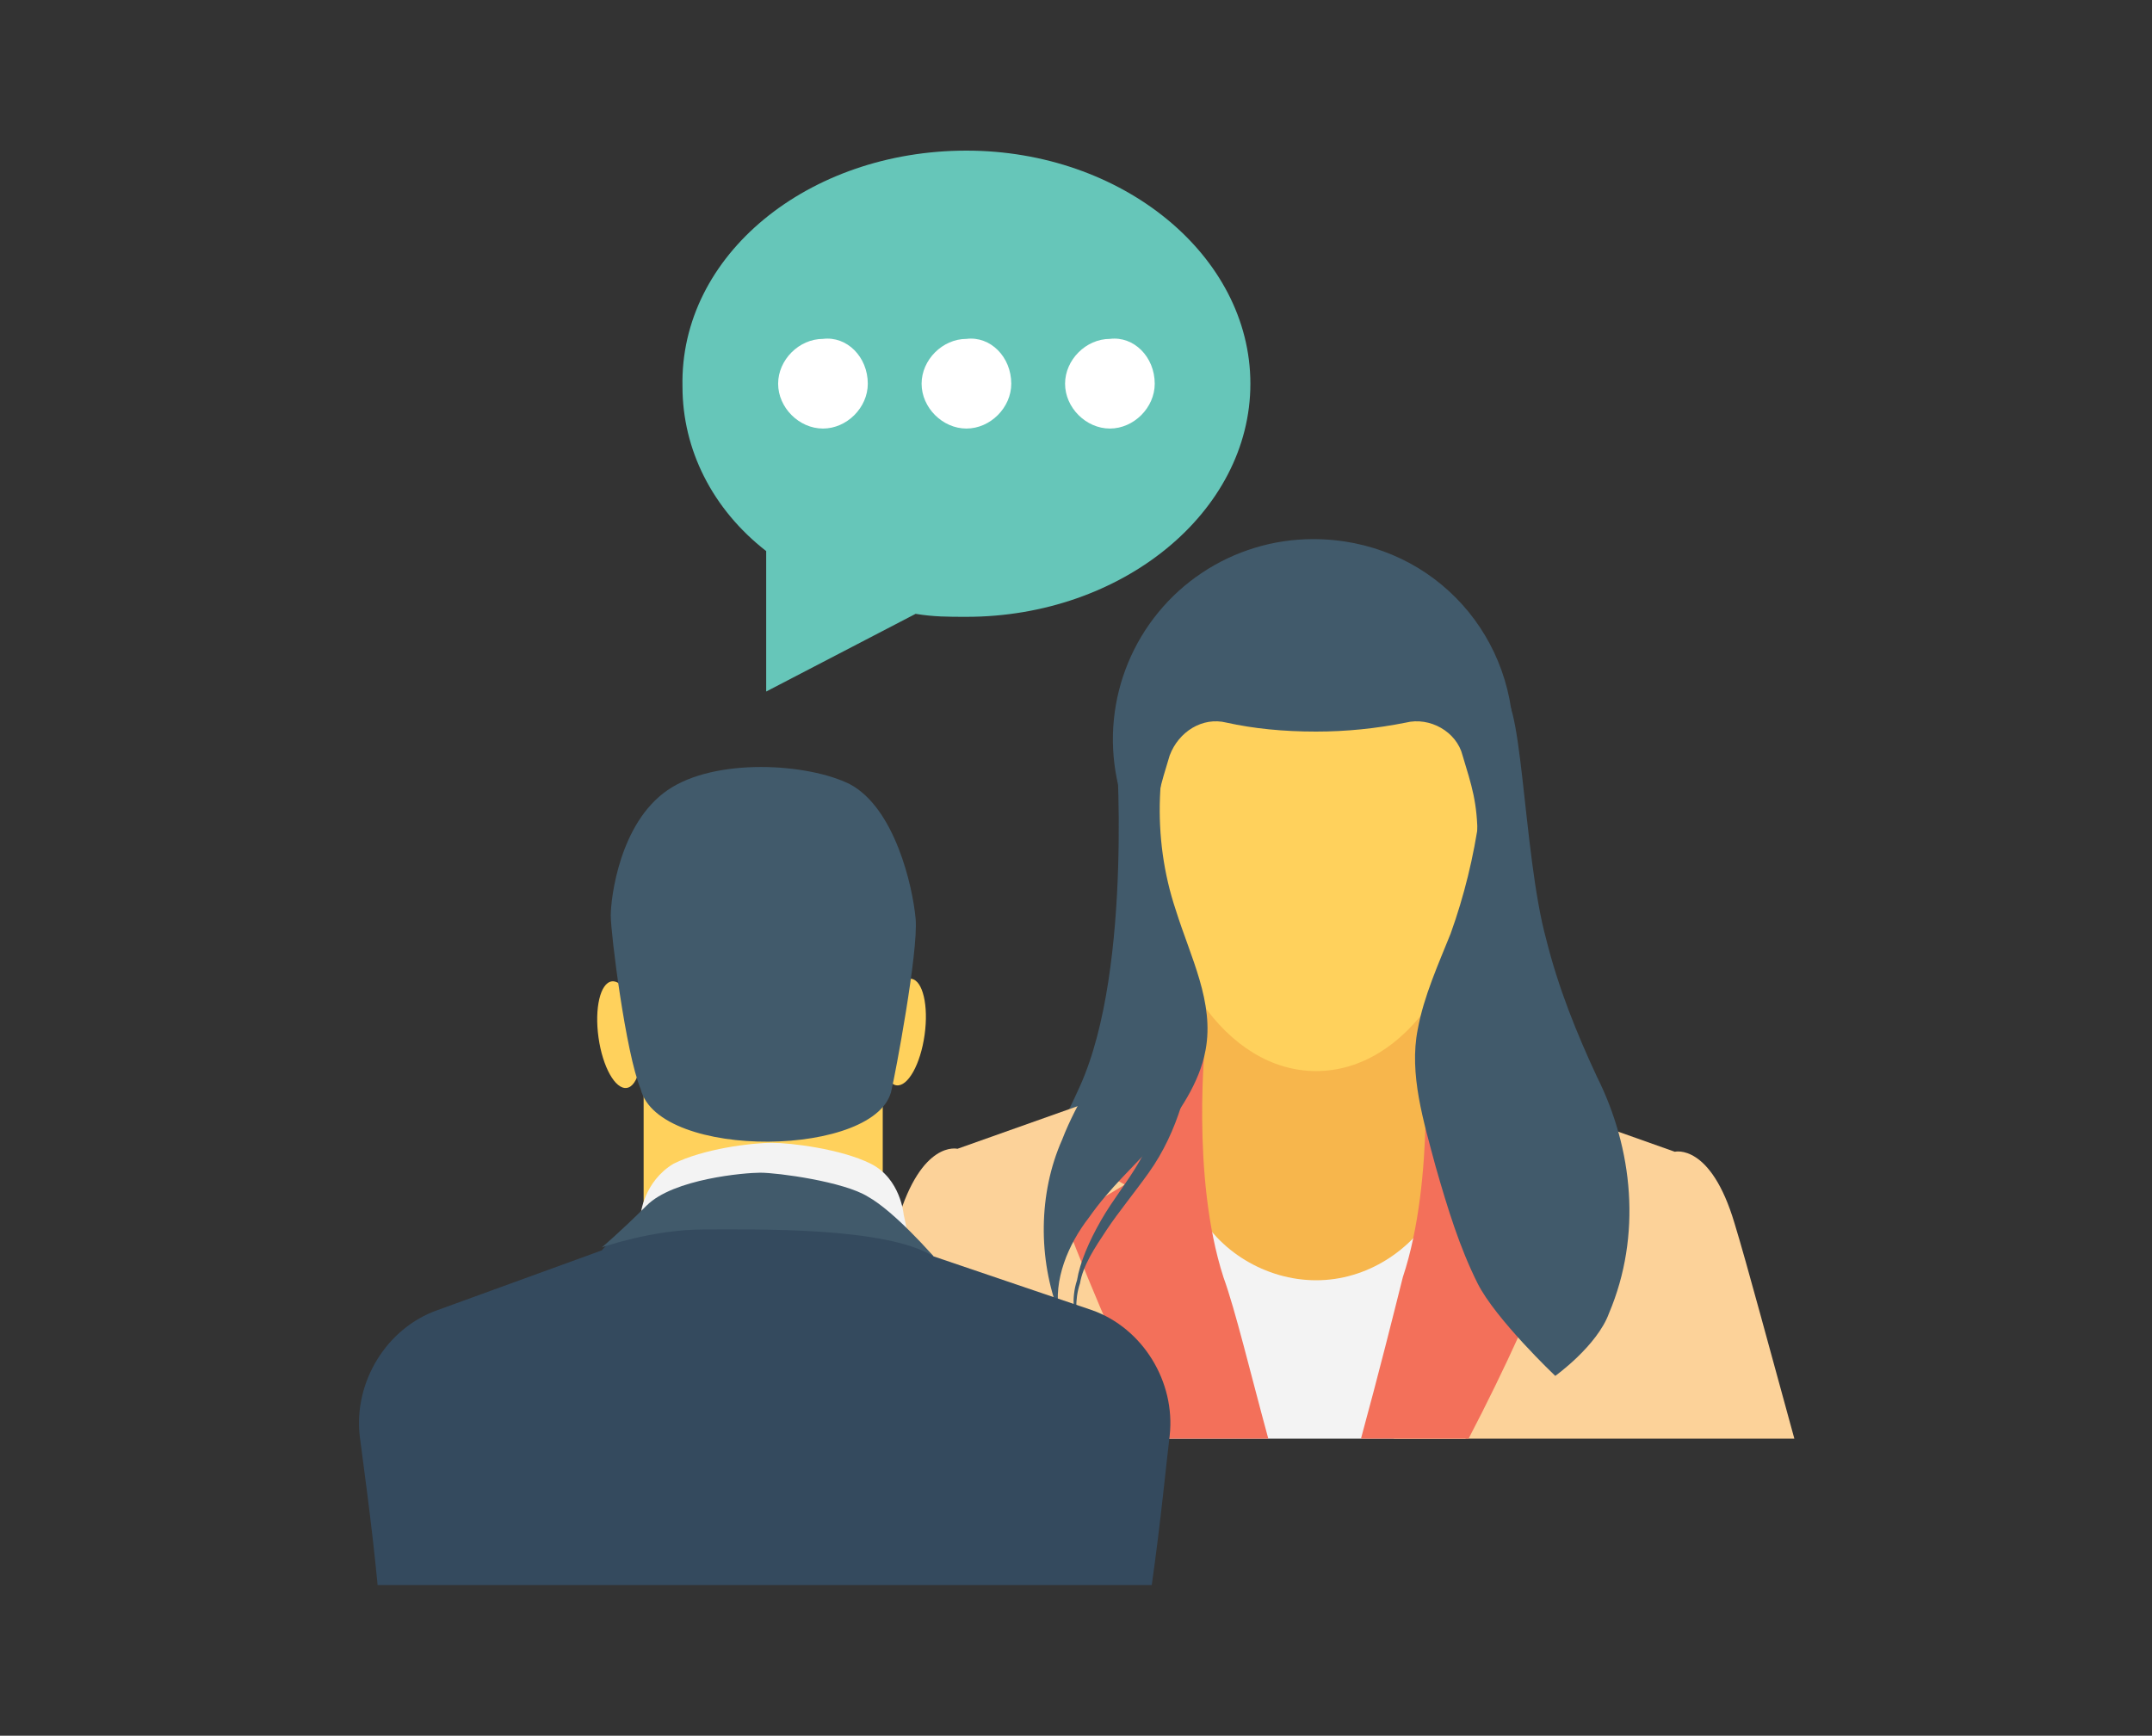
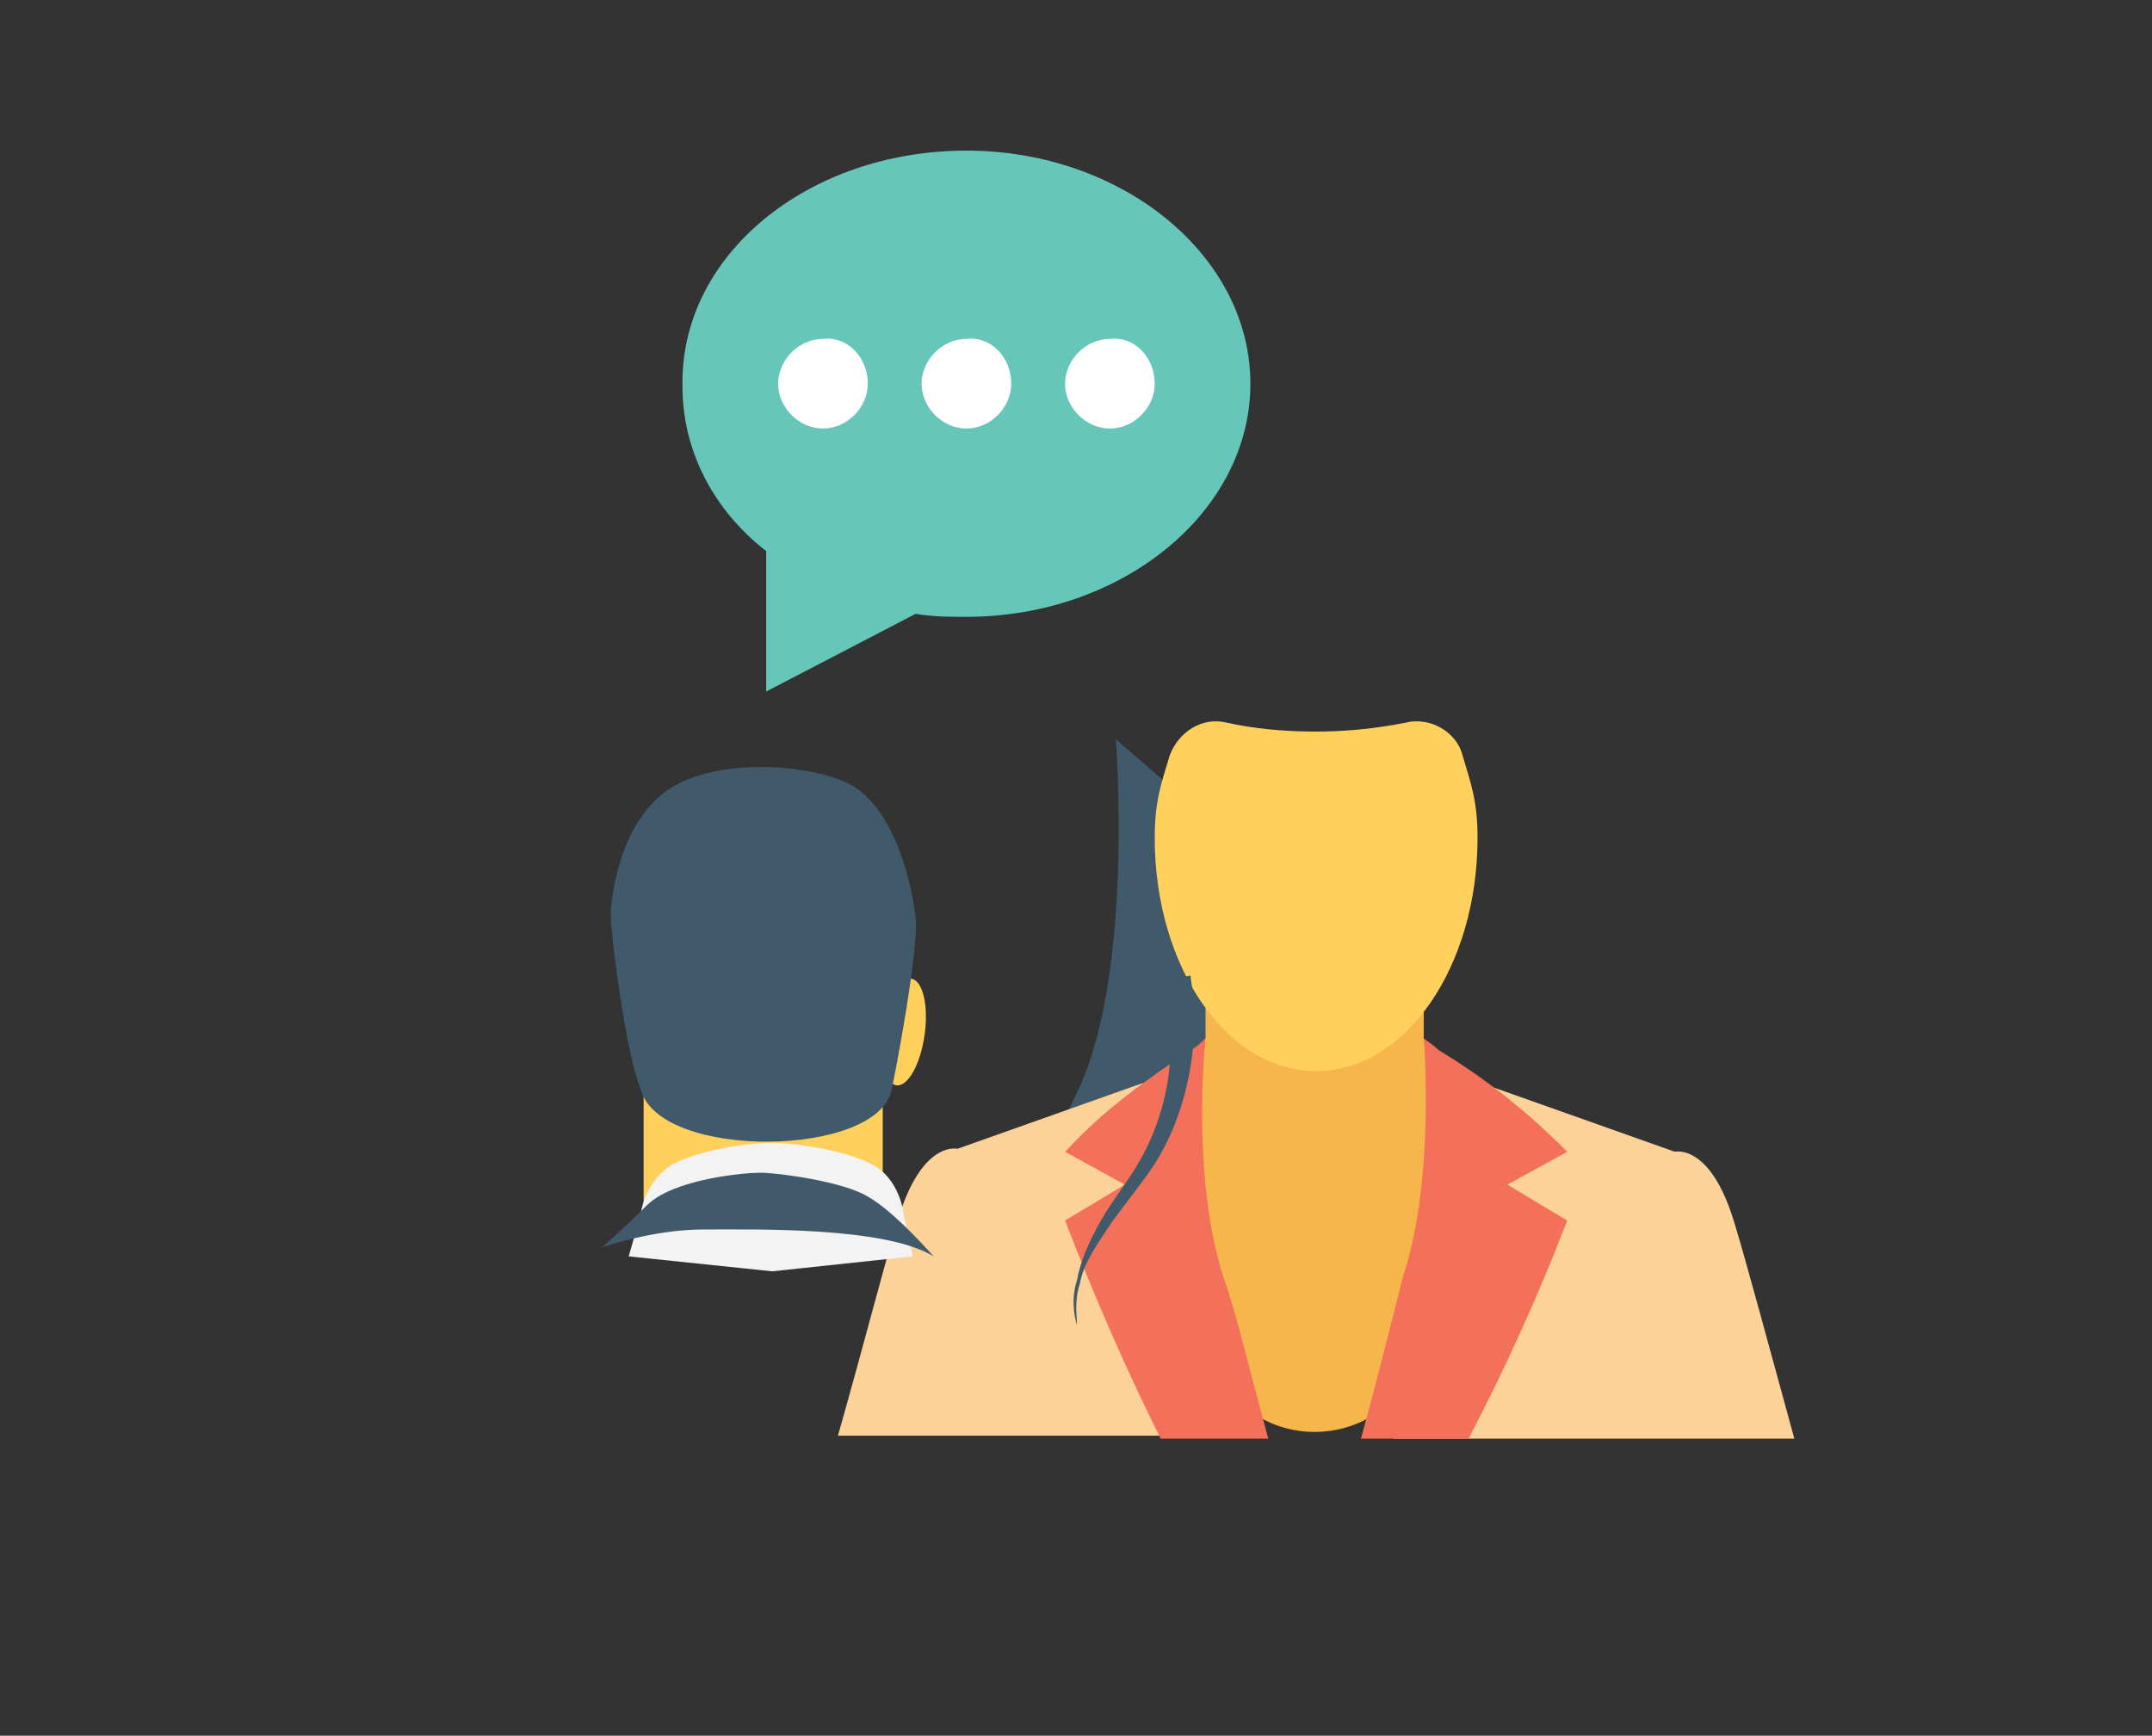
<svg xmlns="http://www.w3.org/2000/svg" width="150" height="121" viewBox="0 0 150 121" fill="none">
  <rect x="0" y="0" width="150" height="121" fill="#333333" stroke="none" />
  <g clip-path="url(#clip0_486_1520)">
    <path d="M87.155 26.75C87.155 35.708 78.196 43 67.363 43C66.113 43 65.071 43 63.821 42.792L53.405 48.208V38.417C49.655 35.5 47.571 31.333 47.571 26.958C47.363 17.792 56.321 10.5 67.363 10.5C78.196 10.5 87.155 17.792 87.155 26.75Z" fill="#66C6B9" />
    <path d="M80.488 26.75C80.488 28.417 79.029 29.875 77.363 29.875C75.696 29.875 74.238 28.417 74.238 26.75C74.238 25.083 75.696 23.625 77.363 23.625C79.029 23.417 80.488 24.875 80.488 26.75ZM70.488 26.75C70.488 28.417 69.029 29.875 67.363 29.875C65.696 29.875 64.238 28.417 64.238 26.75C64.238 25.083 65.696 23.625 67.363 23.625C69.029 23.417 70.488 24.875 70.488 26.75ZM60.488 26.75C60.488 28.417 59.029 29.875 57.363 29.875C55.696 29.875 54.238 28.417 54.238 26.75C54.238 25.083 55.696 23.625 57.363 23.625C59.029 23.417 60.488 24.875 60.488 26.75Z" fill="white" />
    <path d="M77.78 51.542C77.78 51.542 79.03 67.376 75.28 75.709C71.53 84.042 68.405 86.126 68.196 86.126C67.78 86.126 79.655 83.417 79.655 83.417L87.988 71.751L88.405 60.709L77.78 51.542Z" fill="#415A6B" />
    <path d="M84.03 61.333H99.238V72.375C100.905 79.875 102.155 87.166 99.238 91.541C99.238 102.583 84.03 102.583 84.03 91.541C80.488 84.666 79.863 78 84.03 72.375V61.333Z" fill="#F7B64C" />
-     <path d="M102.155 100.291L100.071 84.25C98.405 87.166 95.28 89.25 91.738 89.25C88.196 89.25 84.863 87.166 83.405 84.25L81.321 100.291H102.155Z" fill="#F3F3F3" />
-     <path d="M105.488 51.542C105.488 54.302 104.669 57.001 103.136 59.297C101.602 61.592 99.422 63.381 96.871 64.438C94.321 65.494 91.514 65.77 88.806 65.232C86.099 64.693 83.612 63.364 81.66 61.412C79.707 59.46 78.378 56.972 77.84 54.265C77.301 51.557 77.577 48.751 78.634 46.2C79.69 43.65 81.479 41.469 83.775 39.936C86.07 38.402 88.769 37.583 91.53 37.583C99.446 37.583 105.488 43.833 105.488 51.542Z" fill="#415A6B" />
    <path d="M102.988 58.417C102.988 67.375 97.988 74.667 91.738 74.667C85.488 74.667 80.488 67.375 80.488 58.417C80.488 55.917 80.904 54.75 81.529 52.666C82.154 51 83.821 49.958 85.488 50.375C87.363 50.791 89.446 51 91.738 51C93.821 51 95.904 50.791 97.988 50.375C99.654 49.958 101.529 51 101.946 52.666C102.571 54.75 102.988 55.917 102.988 58.417Z" fill="#FFD15C" />
    <path d="M86.113 100.292L81.113 76.542L79.655 75.501L66.738 80.084C66.738 80.084 64.238 79.459 62.572 85.084C61.738 87.792 60.072 94.251 58.405 100.084H86.113V100.292Z" fill="#FCD299" />
    <path d="M80.904 100.292H88.404C87.154 95.709 86.113 91.334 85.279 89.042C82.988 81.959 84.029 72.376 84.029 72.376C83.821 72.584 83.404 73.001 82.988 73.209C79.863 75.292 76.946 77.376 74.446 80.084L74.238 80.292L78.404 82.584L74.238 85.084C76.321 90.501 78.613 95.709 80.904 100.292Z" fill="#F3705A" />
    <path d="M125.071 100.291C123.405 94.249 121.738 87.999 120.905 85.291C119.238 79.666 116.738 80.291 116.738 80.291L103.821 75.708L102.155 76.541L97.155 100.291H125.071Z" fill="#FCD299" />
    <path d="M94.863 100.292H102.363C104.863 95.501 107.154 90.501 109.238 85.084L105.071 82.584L109.238 80.292L109.029 80.084C106.321 77.376 103.404 75.084 100.279 73.209C99.863 72.792 99.446 72.584 99.238 72.376C99.238 72.376 100.071 82.167 97.779 89.042C97.154 91.542 96.113 95.709 94.863 100.292Z" fill="#F3705A" />
-     <path d="M112.155 91.541C111.321 93.833 108.405 95.916 108.405 95.916C108.405 95.916 104.238 91.958 102.988 89.458C101.738 86.958 100.905 84.249 100.071 81.333C99.238 78.208 98.197 74.874 98.822 71.749C99.238 69.458 100.28 67.166 101.113 65.083C102.988 59.874 103.821 54.041 103.405 48.416L104.446 48.624C106.113 47.166 106.113 59.458 107.78 65.499C108.613 68.833 109.863 71.958 111.321 75.083C113.821 80.083 114.446 86.124 112.155 91.541ZM81.947 63.416C82.988 66.749 84.655 69.874 84.03 73.208C83.613 75.499 82.155 77.583 80.697 79.458C79.03 81.333 77.363 82.791 75.905 84.874C74.447 86.749 73.405 89.249 73.822 91.541C72.363 87.791 72.363 83.208 74.03 79.458C75.072 76.749 76.738 74.458 77.78 71.958C80.697 64.458 77.363 55.708 80.697 48.416L82.572 47.583C80.488 52.791 80.28 58.416 81.947 63.416Z" fill="#415A6B" />
    <path d="M82.988 68C82.988 68 82.988 68.417 83.196 69.25C83.196 70.084 83.404 71.125 83.196 72.584C82.988 75.292 82.154 78.834 80.071 81.75C79.029 83.209 77.988 84.459 77.154 85.709C76.321 86.959 75.488 88.209 75.279 89.459C74.863 90.709 75.071 91.75 75.071 92.375C74.863 91.75 74.654 90.5 75.071 89.25C75.279 88 75.904 86.542 76.738 85.084C77.571 83.625 78.613 82.375 79.446 80.917C81.113 78 81.738 74.667 81.529 72.375C81.529 71.125 81.321 70.084 81.321 69.459C81.113 68.834 81.113 68.417 81.113 68.417L82.988 68Z" fill="#415A6B" />
    <path d="M44.863 76.125H61.529V85.708H44.863V76.125Z" fill="#FFD15C" />
-     <path d="M42.641 68.414C41.843 68.526 41.43 70.279 41.718 72.331C42.006 74.382 42.886 75.953 43.683 75.841C44.481 75.73 44.894 73.976 44.606 71.925C44.319 69.874 43.439 68.302 42.641 68.414Z" fill="#FFD15C" />
    <path d="M62.481 75.66C63.279 75.772 64.159 74.201 64.446 72.15C64.734 70.099 64.321 68.345 63.523 68.233C62.726 68.121 61.846 69.693 61.558 71.744C61.27 73.795 61.684 75.549 62.481 75.66Z" fill="#FFD15C" />
    <path d="M62.155 75.917C62.363 75.083 64.03 66.333 63.821 64.042C63.613 61.75 62.363 56.333 59.238 54.667C56.321 53.208 49.863 52.792 46.53 55.083C43.196 57.375 42.571 62.583 42.571 63.833C42.571 65.083 43.613 73.417 44.655 75.917C45.905 80.917 61.321 80.708 62.155 75.917Z" fill="#415A6B" />
    <path d="M63.613 87.584L53.821 88.626L43.821 87.584L44.655 84.667C44.655 84.667 44.863 82.376 46.946 81.126C49.03 80.084 52.363 79.667 53.821 79.667C55.071 79.667 58.613 80.084 60.696 81.126C62.78 82.167 62.988 84.667 62.988 84.667L63.613 87.584Z" fill="#F3F3F3" />
-     <path d="M26.321 110.5H80.28C80.905 106.125 81.321 101.75 81.53 100.083C81.946 96.333 79.655 92.583 76.113 91.333L65.071 87.583C63.405 85.708 56.738 84.458 53.405 84.25C49.863 84.458 43.613 85.083 41.946 87.166L30.488 91.333C26.946 92.583 24.655 96.333 25.071 100.083C25.28 101.75 25.905 106.125 26.321 110.5Z" fill="#344A5E" />
    <path d="M41.946 86.959C41.946 86.959 45.488 85.709 49.03 85.709C52.571 85.709 61.738 85.501 65.071 87.584C65.071 87.584 62.363 84.459 60.488 83.417C58.821 82.376 54.238 81.751 52.988 81.751C51.946 81.751 46.946 82.167 45.071 84.042C43.196 85.917 41.946 86.959 41.946 86.959Z" fill="#415A6B" />
  </g>
  <defs>
    <clipPath id="clip0_486_1520">
      <rect width="100" height="100" fill="white" transform="translate(25.071 10.5)" />
    </clipPath>
  </defs>
</svg>